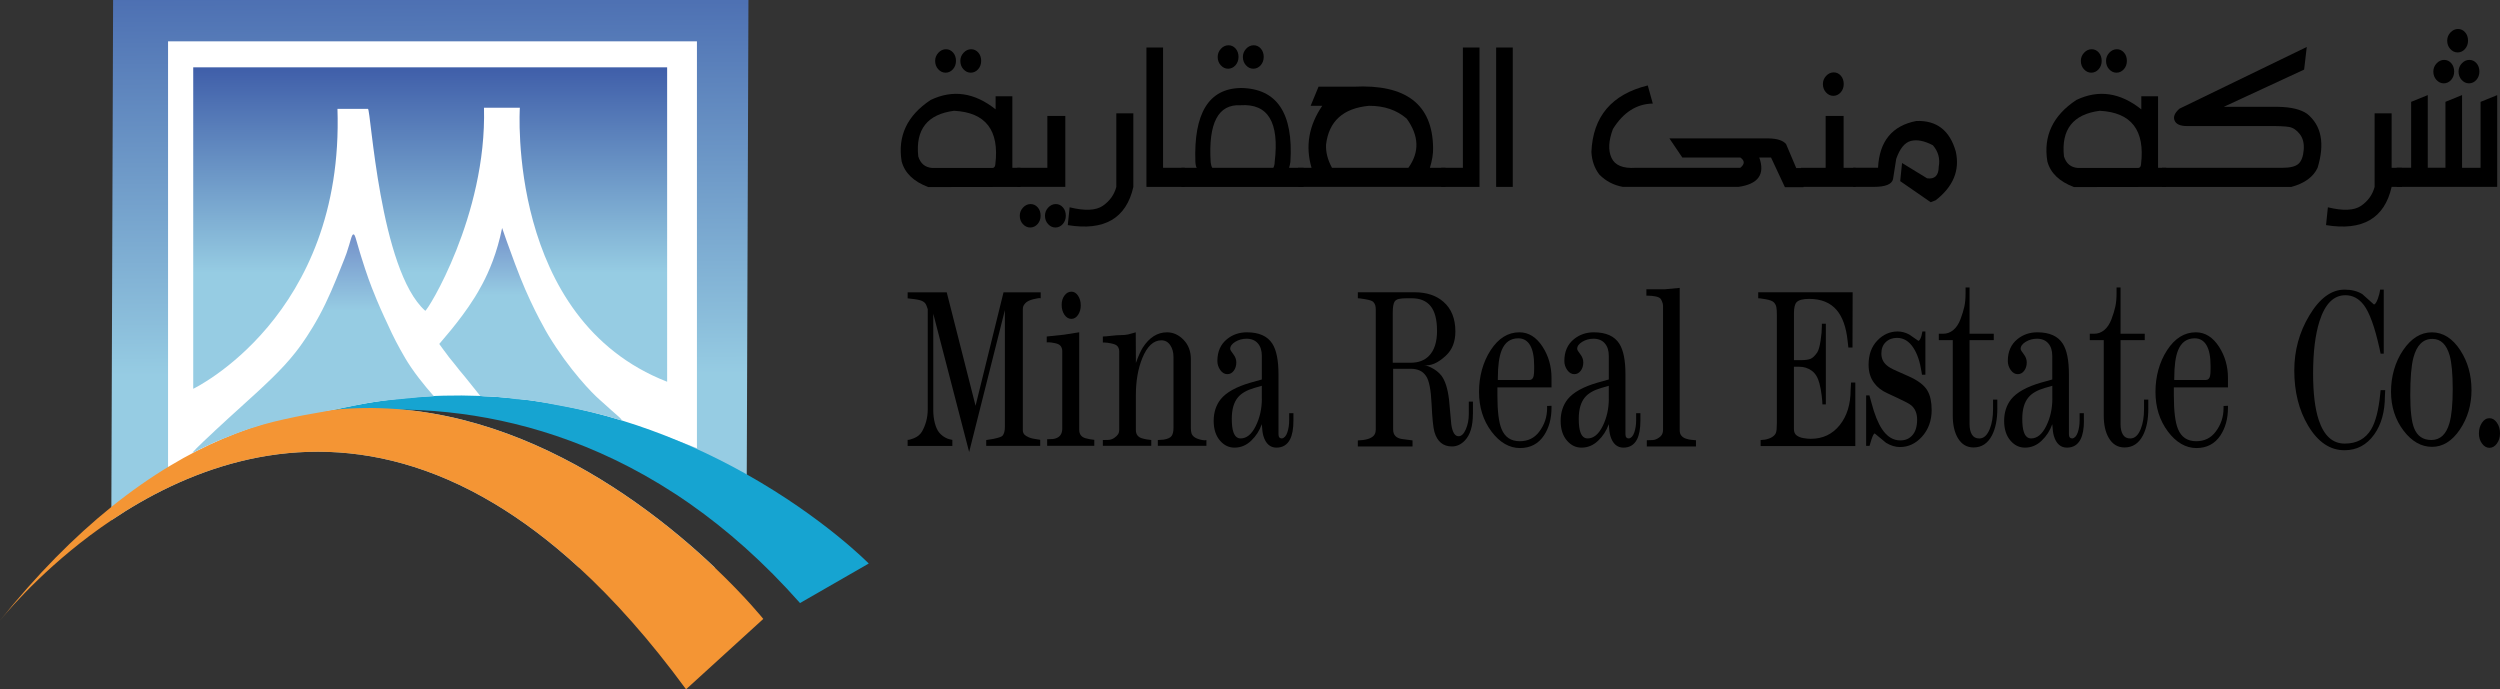
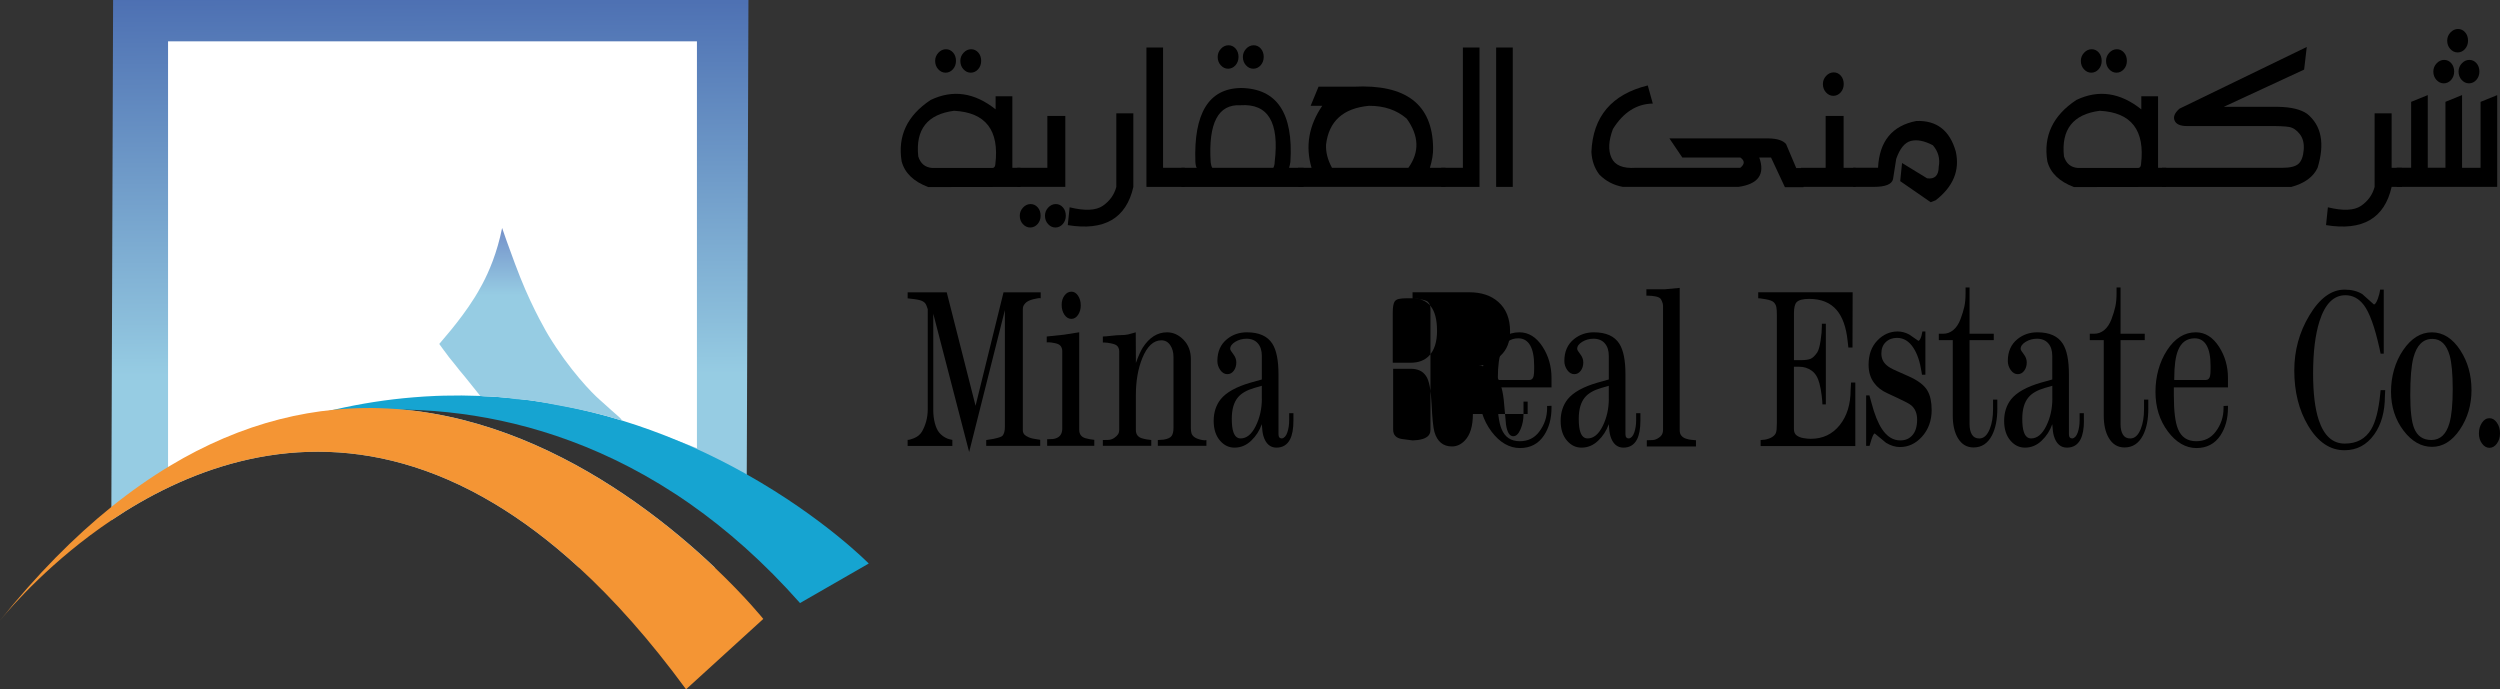
<svg xmlns="http://www.w3.org/2000/svg" xmlns:xlink="http://www.w3.org/1999/xlink" id="Layer_2" viewBox="0 0 1015.01 279.86">
  <rect x="0" y="0" width="1015.01" height="279.86" fill="#333333" stroke="none" />
  <defs>
    <linearGradient id="linear-gradient" x1="174.68" y1="152.04" x2="173.86" y2="-85.52" gradientUnits="userSpaceOnUse">
      <stop offset="0" stop-color="#96cce3" />
      <stop offset=".09" stop-color="#8bbedb" />
      <stop offset=".77" stop-color="#3f5ea9" />
    </linearGradient>
    <linearGradient id="linear-gradient-2" x1="174.66" y1="157.85" x2="174.66" y2="27.33" gradientUnits="userSpaceOnUse">
      <stop offset=".36" stop-color="#96cce3" />
      <stop offset=".44" stop-color="#8bbedb" />
      <stop offset="1" stop-color="#3f5ea9" />
    </linearGradient>
    <linearGradient id="linear-gradient-3" x1="127.19" y1="183.86" x2="127.19" y2="95.17" gradientUnits="userSpaceOnUse">
      <stop offset=".65" stop-color="#96cce3" />
      <stop offset="1" stop-color="#7490c9" />
    </linearGradient>
    <linearGradient id="linear-gradient-4" x1="215.37" y1="170.64" x2="215.37" y2="92.55" xlink:href="#linear-gradient-3" />
  </defs>
  <g id="Layer_1-2">
    <path d="m303.87,0l-.66,186.28-.03,6.34-.08,23.76c-7.46-6.69-14.97-12.62-22.46-17.87-22.36-15.66-44.6-25.27-65.13-30.94-12.39-3.44-24.15-5.43-34.96-6.47-1.18-.12-2.36-.22-3.51-.31l-.33-.03h0c-2.19,1.12-5.32,2.25-9.11,3.37h0c-2.17.64-4.54,1.27-7.09,1.89,1.06.07,2.11.16,3.16.26,1.7.15,3.4.35,5.08.56h0c34.73,4.4,65.35,20.21,89.13,36.98.02,0,.04.03.05.04,13.01,9.17,23.96,18.63,32.41,26.67l-55.39-.2c-11.61-10.64-23.06-19.18-34.28-25.89-50.53-30.26-96.33-23.57-131.51-6.91-8.67,4.1-16.68,8.8-23.97,13.72l.02-5.42L45.92,0h257.95Z" fill="url(#linear-gradient)" />
    <path d="m68.23,197.52V16.79h214.73v165.19c-25.61-10.34-89.21-31.68-160.88-9.56-21.64,6.68-39.59,15.95-53.84,25.09Z" fill="#fff" />
-     <path d="m78.45,157.85s61.35-29.28,58.56-113.64h12.39c1.16,0,4.74,65.53,23.24,81.96.65.52,25.02-38.5,23.86-82.42h14.56s-5.58,85.83,59.8,111.24V27.33H78.45v130.53Z" fill="url(#linear-gradient-2)" />
    <path d="m352.7,228.8l-27.89,16.04c-7.3-8.26-14.7-15.68-22.14-22.35-7.46-6.69-14.97-12.62-22.46-17.87-32.85-23-65.42-32.95-92.76-36.58-3.83-.5-7.56-.89-11.18-1.17h0c-2.14-.16-4.24-.29-6.3-.39-2.16-.1-4.26-.16-6.32-.19-26.84-.41-44.95,4.65-47.08,5.27,6.44-2.05,12.8-3.79,19.06-5.22,11.01-2.54,21.74-4.17,32.17-5.02h0c2.97-.25,5.92-.44,8.83-.56h.07c.11,0,.21,0,.32-.02,1.07-.04,2.14-.07,3.2-.1,38.72-1,72.67,8.36,99.98,20.43.15.06.29.13.44.2,7.96,3.52,15.36,7.3,22.14,11.1.14.07.27.15.41.24,31.43,17.71,49.51,36.17,49.51,36.17Z" fill="#16a4d1" />
    <path d="m309.91,251.28l-31.37,28.58c-14.71-20.08-29.28-36.4-43.6-49.51-11.61-10.64-23.06-19.18-34.28-25.89-50.53-30.26-96.33-23.57-131.51-6.91-8.67,4.1-16.68,8.8-23.97,13.72C21.17,227.41,5.08,245.75,0,251.91c15.12-18.83,30.24-34.01,45.19-46.07,8.04-6.47,16.03-12.04,23.96-16.79,3.54-2.13,7.07-4.09,10.58-5.9,3.71-1.9,7.4-3.63,11.08-5.2h0s0,0,0,0c15.33-6.54,30.32-10.19,44.81-11.6,8.46-.83,16.76-.89,24.85-.31h0c1.06.07,2.11.16,3.16.26,1.7.15,3.4.35,5.08.56h0c34.73,4.4,65.35,20.21,89.13,36.98.02,0,.04.03.05.04,13.01,9.17,23.96,18.63,32.41,26.67,12.56,11.94,19.59,20.73,19.59,20.73Z" fill="#f49534" />
-     <path d="m87.09,175.05c-7.34,6.82-9.02,8.62-8.87,8.79.06.06.33-.11.97-.46,1.44-.8,2.97-1.44,4.45-2.17,7.85-3.86,17.51-7.09,17.51-7.09,7.18-2.4,12.64-3.57,18.86-4.88,5.35-1.13,5.9-1.03,16.62-3.1,9.48-1.83,10.01-2.09,14.33-2.79,4.15-.67,8.48-1.04,17.12-1.86.09,0,2.87-.27,2.87-.27h0s5.23-.35,5.23-.35h0s-5.07-5.52-9.3-11.74c-1.86-2.74-3.03-4.83-4.42-7.32-2.57-4.62-4.29-8.39-6.51-13.25-1.06-2.32-1.91-4.19-3.02-6.86-1-2.39-2.86-6.89-4.78-12.76-1.38-4.22-2.01-6.35-2.01-6.35-1.7-5.68-1.99-7.43-2.63-7.44-.78,0-1.08,2.58-2.79,7.59-.41,1.21-1.1,2.92-2.48,6.35-2.42,6.03-5,12.44-8.68,19.21-3.55,6.54-6.95,11.27-8.37,13.17,0,0-.63.84-1.3,1.69-5.59,7.11-12.59,13.48-23.55,23.39-1.28,1.16-4.74,4.28-9.26,8.48Z" fill="url(#linear-gradient-3)" />
    <path d="m180.36,142.4s1.17,1.59,1.98,2.67c1.67,2.06,1.98,2.44,1.98,2.44.8,1,1.62,2.05,1.63,2.05,0,0-.03-.04-.03-.04,0,0,.61.78.61.78,0,0,2.32,2.79,2.32,2.79,4.05,5.05,6.2,7.73,6.2,7.73-9.71,0,.25,0,.25,0,.25,0,.47.06.52.08.54.13,3.58.12,3.83.12.51,0,1.33.07,2.96.21,1.65.14,3.99.39,6.91.81,1.66.09,3.42.24,5.27.46,1.92.23,3.73.53,5.42.85,0,0,0,0,0,0,0,0,0,0,0,0,0,0,8.24,1.51,12.67,2.4,3.58.72,6.13,1.35,10.15,2.32,2.31.56,3.24.83,3.83,1.01,1.46.44,2.71.81,2.71.81,2.37.72,2.71.83,2.79.7.21-.33-1.48-1.71-3.91-3.83-1.69-1.47-3.3-3.03-5-4.49-2.94-2.53-12.27-12.06-20.8-26.14,0,0-6.03-9.96-11.43-23.51-.87-2.17-3.09-7.92-5.58-14.95-.76-2.15-1.38-3.93-1.78-5.11-2.04,10.11-5.31,17.67-8.06,22.85-1.31,2.46-2.52,4.46-3.18,5.5-6.16,9.84-14.37,18.67-14.28,18.74,0,0,.04.01.04.01s-.04-.02-.04-.01c-.03.02.98,1.4,2,2.76Z" fill="url(#linear-gradient-4)" />
    <path d="m411.02,39.09v29.04h3.32v7.76l-37.45.06c-5.97-2.24-9.57-5.72-10.82-10.44-1.68-10.31,2.25-18.62,11.79-24.93,9-4.3,17.79-3.02,26.36,3.82v-5.31h6.8Zm-23.63,5.88c-10.89,1.41-15.75,7.59-14.57,18.54.89,2.89,2.77,4.45,5.63,4.68h24.59c.64-.08,1-.57,1.07-1.48,1.68-13.81-3.89-21.05-16.72-21.73Zm-6.46-16.86c.84.93,1.83,1.4,2.97,1.4s2.18-.47,3-1.4c.82-.93,1.23-2.06,1.23-3.39s-.39-2.5-1.18-3.39c-.79-.89-1.75-1.34-2.89-1.34s-2.21.48-3.08,1.43c-.87.95-1.31,2.05-1.31,3.31,0,1.33.42,2.46,1.26,3.39Zm10.23,0c.84.93,1.83,1.4,2.97,1.4s2.18-.47,3-1.4c.82-.93,1.23-2.06,1.23-3.39s-.39-2.5-1.18-3.39c-.79-.89-1.75-1.34-2.89-1.34s-2.21.48-3.08,1.43c-.88.95-1.31,2.05-1.31,3.31,0,1.33.42,2.46,1.26,3.39Z" />
    <path d="m413.01,68.12h12.22v-21.05h7.29v28.81h-19.5v-7.76Zm2.28,22.85c.84.93,1.83,1.4,2.97,1.4s2.18-.47,3-1.4c.82-.93,1.23-2.06,1.23-3.39s-.39-2.5-1.18-3.39c-.79-.89-1.75-1.34-2.89-1.34s-2.21.48-3.08,1.43c-.87.95-1.31,2.05-1.31,3.31,0,1.33.42,2.46,1.26,3.39Zm10.23,0c.84.93,1.83,1.4,2.97,1.4s2.18-.47,3-1.4c.82-.93,1.23-2.06,1.23-3.39s-.39-2.5-1.18-3.39-1.75-1.34-2.89-1.34-2.21.48-3.08,1.43c-.88.95-1.31,2.05-1.31,3.31,0,1.33.42,2.46,1.26,3.39Z" />
    <path d="m460.15,75.88c-2.89,12.78-11.77,17.95-26.63,15.52l.75-7.24c6.18,1.52,10.67,1.32,13.47-.6,2.8-1.92,4.64-4.48,5.49-7.67v-29.89h6.91v29.89Z" />
    <path d="m465.46,75.88V19.29h6.75v48.83h8.79v7.76h-15.54Z" />
    <path d="m503.76,35.72c14.68.19,21.39,10.19,20.15,30.01-.11.76-.29,1.56-.54,2.4h5.89v7.76h-49.61v-7.76h6.27c-.29-.23-.48-1.01-.59-2.34-.72-19.81,5.43-29.84,18.43-30.06Zm13.23,32.4c.36-.72.54-1.52.54-2.4,1.93-16.09-2.7-23.75-13.88-22.99-9.07-.49-13.11,7.23-12.11,23.16.11.95.32,1.69.64,2.23h24.81Zm-21.35-41.62c.84.93,1.83,1.4,2.97,1.4s2.18-.47,3-1.4c.82-.93,1.23-2.06,1.23-3.39s-.39-2.5-1.18-3.39c-.79-.89-1.75-1.34-2.89-1.34s-2.21.48-3.08,1.43-1.31,2.05-1.31,3.31c0,1.33.42,2.46,1.26,3.39Zm10.23,0c.84.93,1.83,1.4,2.97,1.4s2.18-.47,3-1.4c.82-.93,1.23-2.06,1.23-3.39s-.39-2.5-1.18-3.39c-.79-.89-1.75-1.34-2.89-1.34s-2.21.48-3.08,1.43c-.87.95-1.31,2.05-1.31,3.31,0,1.33.42,2.46,1.26,3.39Z" />
    <path d="m527.02,68.12h5.47c-2.57-8.75-1.12-17.13,4.34-25.16h-4.71l3.21-7.76h14.2c21.32-1.1,32.09,7.17,32.31,24.82.07,2.32-.36,5.02-1.29,8.1h6.32v7.76h-59.85v-7.76Zm28.77-25.16c-10.47.99-16.27,6.24-17.41,15.75-.14,3.08.66,6.22,2.41,9.41h31.02c4.57-6.35,4.34-13.01-.7-19.97-4.07-3.5-9.18-5.23-15.32-5.19Z" />
    <path d="m585.15,75.88v-7.76h8.79V19.29h6.75v56.59h-15.54Z" />
    <path d="m607.44,75.88V19.29h6.75v56.59h-6.75Z" />
    <path d="m714.27,63.96c2.43,6.81-.39,10.78-8.47,11.92h-46.88c-3.79-.68-6.98-2.36-9.59-5.02-1.96-2.59-3.04-5.65-3.21-9.19.61-14.38,8.23-23.37,22.88-26.98l2.04,7.36c-6.57.11-11.97,3.56-16.18,10.33-1.79,4.75-1.98,8.65-.59,11.7,1.39,3.04,4.66,4.39,9.8,4.05h42.49c1.86-1.48,1.87-2.87.05-4.17h-23.57l-5.25-7.76h40.45c3.36.08,5.66.84,6.91,2.28l4.13,9.75h2.95v7.76h-7.55l-5.63-12.04h-4.77Z" />
    <path d="m731.15,68.12h10.07v-21.05h7.29v21.05h4.88v7.76h-22.23v-7.76Zm10.21-30.61c.84.93,1.83,1.4,2.97,1.4s2.18-.47,3-1.4,1.23-2.06,1.23-3.39-.39-2.5-1.18-3.39-1.75-1.34-2.89-1.34-2.21.48-3.08,1.43c-.88.95-1.31,2.05-1.31,3.31,0,1.33.42,2.46,1.26,3.39Z" />
    <path d="m762.49,68.12c.54-10.76,5.71-17.1,15.54-19,8.25-.31,13.59,3.82,16.02,12.38,1.71,7.64-1,14.24-8.14,19.8l-2.04.8-12.38-8.56.75-7.36,10.18,6.22c3.11.42,4.68-1.14,4.71-4.68.61-3.27-.18-6.18-2.36-8.73-3.47-1.83-6.45-2.41-8.95-1.77-2.5.65-4.48,3.08-5.95,7.3l-1.29,8.21c-.5,2.09-3.09,3.14-7.77,3.14h-8.41v-7.76h10.07Z" />
    <path d="m876.18,39.09v29.04h3.32v7.76l-37.45.06c-5.97-2.24-9.57-5.72-10.82-10.44-1.68-10.31,2.25-18.62,11.79-24.93,9-4.3,17.79-3.02,26.36,3.82v-5.31h6.8Zm-23.63,5.88c-10.89,1.41-15.75,7.59-14.57,18.54.89,2.89,2.77,4.45,5.62,4.68h24.59c.64-.08,1-.57,1.07-1.48,1.68-13.81-3.89-21.05-16.72-21.73Zm-6.46-16.86c.84.93,1.83,1.4,2.97,1.4s2.18-.47,3-1.4c.82-.93,1.23-2.06,1.23-3.39s-.39-2.5-1.18-3.39-1.75-1.34-2.89-1.34-2.21.48-3.08,1.43c-.88.95-1.31,2.05-1.31,3.31,0,1.33.42,2.46,1.26,3.39Zm10.23,0c.84.93,1.83,1.4,2.97,1.4s2.18-.47,3-1.4c.82-.93,1.23-2.06,1.23-3.39s-.39-2.5-1.18-3.39c-.79-.89-1.75-1.34-2.89-1.34s-2.21.48-3.08,1.43c-.88.95-1.31,2.05-1.31,3.31,0,1.33.42,2.46,1.26,3.39Z" />
    <path d="m936.56,19.06l-1.07,9.19-32.63,15.12h22.02c5.29.08,9.23,1.03,11.84,2.85,5.82,4.75,7.23,12.06,4.23,21.91-1.75,3.73-5.3,6.31-10.66,7.76h-52.51v-7.76h48.81c3.25,0,5.47-.55,6.64-1.66,1.18-1.1,1.88-2.98,2.09-5.62s-.32-4.78-1.61-6.42-2.72-2.6-4.31-2.88c-1.59-.28-4.55-.41-8.87-.37h-32.58c-2.75,0-4.44-.75-5.06-2.25-.63-1.5.04-3.11,2.01-4.82l51.65-25.04Z" />
    <path d="m975.19,75.88h-4.18c-2.89,12.78-11.77,17.95-26.63,15.52l.75-7.24c6.18,1.52,10.67,1.32,13.48-.6,2.8-1.92,4.63-4.48,5.49-7.67v-29.89h6.91v22.13h4.18v7.76Z" />
    <path d="m999.62,68.12h7.5v-26.76l6.75-2.74v37.25h-40.83v-7.76h5.89v-26.76l6.75-2.74v29.49h7.18v-26.76l6.75-2.74v29.49Zm-10.42-35.68c.84.93,1.83,1.4,2.97,1.4s2.18-.47,3-1.4c.82-.93,1.23-2.06,1.23-3.39s-.39-2.5-1.18-3.39c-.79-.89-1.75-1.34-2.89-1.34s-2.21.48-3.08,1.43c-.87.95-1.31,2.05-1.31,3.31,0,1.33.42,2.46,1.26,3.39Zm5.63-12.55c.84.93,1.83,1.4,2.97,1.4s2.18-.47,3-1.4,1.23-2.06,1.23-3.39-.39-2.5-1.18-3.39c-.79-.89-1.75-1.34-2.89-1.34s-2.21.48-3.08,1.43c-.88.95-1.31,2.05-1.31,3.31,0,1.33.42,2.46,1.26,3.39Zm4.61,12.55c.84.93,1.83,1.4,2.97,1.4s2.18-.47,3-1.4c.82-.93,1.23-2.06,1.23-3.39s-.39-2.5-1.18-3.39c-.79-.89-1.75-1.34-2.89-1.34s-2.21.48-3.08,1.43c-.88.95-1.31,2.05-1.31,3.31,0,1.33.42,2.46,1.26,3.39Z" />
    <path d="m422.49,121.1c-.31-.16-1.28-.04-2.92.37-1.64.41-2.77.99-3.38,1.74-.39.43-.64.83-.75,1.18-.12.35-.17.77-.17,1.26v49.03c0,.76.25,1.38.75,1.87.35.33.91.66,1.71,1.02.79.35,2.01.64,3.67.85.23,0,.54.05.93.16v2.44h-21.92v-2.36c1.31-.22,2.31-.38,3.01-.49,2.08-.43,3.3-.87,3.64-1.3.62-.76.93-1.95.93-3.58v-47.39l-14.51,57.62-14.57-56.15v39.12c0,1.89.21,3.65.64,5.28.42,1.62,1,2.9,1.73,3.82.93,1.14,2.08,1.97,3.47,2.52.46.16,1.1.33,1.91.49v2.44h-18.16v-2.44c.58,0,1.41-.22,2.49-.65,1.5-.59,2.61-1.5,3.33-2.72.71-1.22,1.28-2.6,1.71-4.14.42-1.54.64-3.21.64-4.99v-40.59c-.39-1.14-.64-1.79-.76-1.95-.31-.59-.86-1.07-1.66-1.42-.8-.35-2.26-.64-4.4-.85-.31,0-.76-.05-1.34-.16v-2.43h15.87l11.7,46.05,11.35-46.05h15.09v2.43Z" />
    <path d="m444.29,181.01h-19.14v-2.68c.66,0,1.37-.03,2.14-.08.77-.05,1.5-.27,2.2-.65,1.19-.71,1.79-1.9,1.79-3.58v-31.54c0-.49-.1-.95-.29-1.38-.19-.43-.41-.73-.64-.89-.35-.38-1.04-.68-2.08-.9-1.04-.22-1.89-.33-2.54-.33h-.52s-.12.03-.23.08v-2.44l6.94-.73,6.25-.98v39.59c0,1.79.85,2.93,2.54,3.42.54.16,1.14.3,1.79.41.66.11,1.25.19,1.79.24v2.44Zm-5.49-57.07c0,1.52-.37,2.82-1.1,3.9-.73,1.08-1.64,1.63-2.72,1.63s-2.05-.56-2.81-1.67c-.75-1.11-1.13-2.45-1.13-4.02s.39-2.79,1.16-3.82c.77-1.03,1.71-1.54,2.83-1.54,1.04,0,1.93.54,2.66,1.63.73,1.08,1.1,2.39,1.1,3.9Z" />
    <path d="m489.8,181.01h-19.72v-2.36c1.04-.05,1.83-.11,2.37-.16,1.66-.27,2.74-.77,3.24-1.51.5-.73.75-1.8.75-3.22v-28.83c0-1.9-.44-3.5-1.33-4.81-.89-1.3-2.08-1.95-3.59-1.95-3.2,0-5.78,2.42-7.75,7.25-1.73,4.29-2.6,9.28-2.6,14.98v14.17c0,.92.21,1.66.64,2.2.42.54.99.92,1.71,1.14.71.22,1.4.38,2.05.49.66.11,1.27.19,1.85.24v2.36h-19.66v-2.35c.46,0,1.17-.01,2.11-.04.94-.03,1.78-.3,2.52-.81.73-.51,1.25-1.01,1.56-1.5.31-.49.46-1.13.46-1.95v-31.72c0-.49-.1-.95-.29-1.38-.19-.43-.4-.73-.64-.89-.39-.38-1.16-.69-2.31-.93-1.16-.24-2.12-.37-2.89-.37h-.52v-2.44c.65,0,1.78-.09,3.4-.28,1.61-.19,2.9-.28,3.86-.28,1.15,0,2.17-.09,3.05-.28,1.27-.38,2.28-.66,3.05-.85l.06,12.44c1-2.78,1.93-4.85,2.78-6.22,2.67-4.14,5.95-6.22,9.86-6.22,2.51,0,4.75,1.02,6.72,3.05,1.97,2.04,2.96,4.66,2.96,7.86v28.01c0,.82.09,1.51.26,2.08.17.57.55,1.07,1.13,1.51.58.43,1.41.79,2.49,1.06s1.89.33,2.43.16v2.36Z" />
    <path d="m525.14,170.77c0,3.31-.47,5.85-1.39,7.64-1.16,2.22-3,3.33-5.52,3.33s-4.36-1.59-5.29-4.76c-.31-1.04-.52-2.62-.64-4.76-.92,2.6-2.36,4.84-4.32,6.71s-4.21,2.81-6.75,2.81c-2.27,0-4.21-.92-5.82-2.76-1.77-2-2.65-4.71-2.65-8.11s.95-6.38,2.84-8.77c2.28-2.81,6.3-5.06,12.07-6.73l4.64-1.3v-9.57c0-2.16-.54-3.87-1.63-5.11-1.08-1.24-2.61-1.87-4.59-1.87-1.67,0-3.19.42-4.56,1.25-1.38.84-2.06,1.79-2.06,2.87,0,.38.41,1.09,1.24,2.14.83,1.05,1.24,2.17,1.24,3.35,0,1.35-.35,2.48-1.04,3.4-.69.92-1.56,1.38-2.6,1.38-1.12,0-2.07-.55-2.86-1.66-.79-1.11-1.19-2.33-1.19-3.68,0-3.83,1.31-6.79,3.93-8.9,2.27-1.83,4.95-2.75,8.04-2.75,4.93,0,8.39,1.54,10.35,4.63,1.66,2.6,2.49,6.75,2.49,12.44v24.31c0,1.14.46,1.71,1.39,1.71.96-.16,1.7-.98,2.2-2.44s.75-3.12.75-4.96v-2.85h1.73v3.01Zm-12.84-8.92v-5.22l-3.12.9c-2.97.87-5.15,2.12-6.53,3.75-1.7,2.01-2.54,4.92-2.54,8.73,0,2.34.21,4.14.64,5.38.58,1.74,1.56,2.61,2.95,2.61,2.43,0,4.47-1.67,6.13-5.02,1.66-3.35,2.49-7.06,2.49-11.14Z" />
-     <path d="m598,168.09c0,4.88-1.08,8.46-3.24,10.73-1.54,1.63-3.3,2.44-5.26,2.44-3.58,0-5.96-1.96-7.11-5.87-.5-1.74-.89-5.53-1.16-11.37-.27-5.84-1.02-9.63-2.26-11.37-.69-1.03-1.56-1.78-2.6-2.24-1.04-.46-2.26-.69-3.64-.69h-7.11v24.66c0,1.15.31,2.04.93,2.66.62.63,1.48,1.02,2.6,1.19l4.34.57v2.46h-22.21v-2.45c.93-.05,1.64-.11,2.14-.16,1.54-.22,2.68-.57,3.41-1.06,1.16-.65,1.74-1.71,1.74-3.18v-48.74c0-.65-.07-1.22-.2-1.71-.14-.49-.41-.95-.82-1.39-.41-.43-1.52-.8-3.32-1.1-1.81-.3-2.79-.42-2.94-.37v-2.44h23.02c4.91,0,8.83,1.3,11.77,3.9,3.21,2.81,4.81,6.82,4.81,12.02,0,4.17-1.29,7.44-3.87,9.82-3.24,3.03-6.23,4.3-8.96,3.82.85.11,1.77.41,2.78.9,1.81.87,3.26,1.98,4.34,3.34,1.54,2.01,2.58,5.23,3.12,9.68.31,3.42.62,6.81.93,10.17.46,3.2,1.45,4.8,2.95,4.8,1.16,0,2.14-.94,2.95-2.81.81-1.87,1.21-3.91,1.21-6.14v-5.12h1.68v5.04Zm-14.57-33.9c0-4.44-.86-7.74-2.57-9.88-1.72-2.14-4.27-3.21-7.66-3.21h-2.14c-1.31,0-2.37.09-3.18.28-.81.19-1.39.58-1.73,1.18-.19.33-.36.84-.49,1.54-.14.71-.2,1.74-.2,3.09v20.08h7.29c3.12,0,5.59-.92,7.4-2.77,2.2-2.22,3.3-5.66,3.3-10.32Z" />
+     <path d="m598,168.09c0,4.88-1.08,8.46-3.24,10.73-1.54,1.63-3.3,2.44-5.26,2.44-3.58,0-5.96-1.96-7.11-5.87-.5-1.74-.89-5.53-1.16-11.37-.27-5.84-1.02-9.63-2.26-11.37-.69-1.03-1.56-1.78-2.6-2.24-1.04-.46-2.26-.69-3.64-.69h-7.11v24.66c0,1.15.31,2.04.93,2.66.62.63,1.48,1.02,2.6,1.19l4.34.57v2.46v-2.45c.93-.05,1.64-.11,2.14-.16,1.54-.22,2.68-.57,3.41-1.06,1.16-.65,1.74-1.71,1.74-3.18v-48.74c0-.65-.07-1.22-.2-1.71-.14-.49-.41-.95-.82-1.39-.41-.43-1.52-.8-3.32-1.1-1.81-.3-2.79-.42-2.94-.37v-2.44h23.02c4.91,0,8.83,1.3,11.77,3.9,3.21,2.81,4.81,6.82,4.81,12.02,0,4.17-1.29,7.44-3.87,9.82-3.24,3.03-6.23,4.3-8.96,3.82.85.11,1.77.41,2.78.9,1.81.87,3.26,1.98,4.34,3.34,1.54,2.01,2.58,5.23,3.12,9.68.31,3.42.62,6.81.93,10.17.46,3.2,1.45,4.8,2.95,4.8,1.16,0,2.14-.94,2.95-2.81.81-1.87,1.21-3.91,1.21-6.14v-5.12h1.68v5.04Zm-14.57-33.9c0-4.44-.86-7.74-2.57-9.88-1.72-2.14-4.27-3.21-7.66-3.21h-2.14c-1.31,0-2.37.09-3.18.28-.81.19-1.39.58-1.73,1.18-.19.33-.36.84-.49,1.54-.14.71-.2,1.74-.2,3.09v20.08h7.29c3.12,0,5.59-.92,7.4-2.77,2.2-2.22,3.3-5.66,3.3-10.32Z" />
    <path d="m629.92,165.57c0,4.39-1.02,8.13-3.06,11.22-2.28,3.41-5.53,5.12-9.77,5.12s-8.21-2.24-11.57-6.74-5.03-9.85-5.03-16.07,1.57-12.08,4.72-16.92c3.15-4.84,7.04-7.26,11.68-7.26,3.75,0,6.89,1.97,9.44,5.91,2.39,3.73,3.59,7.94,3.59,12.64v3.81h-21.97v3.33c0,6.34.56,10.87,1.68,13.57,1.35,3.31,3.82,4.96,7.4,4.96,3.32,0,5.94-1.27,7.86-3.82,2.16-2.82,3.24-6.02,3.24-9.59v-.9l1.79-.08v.81Zm-7.05-16.1v-.98c0-3.68-.55-6.46-1.65-8.33-1.1-1.87-2.7-2.8-4.79-2.8-3.17,0-5.42,1.6-6.73,4.8-1.05,2.55-1.57,6.34-1.57,11.38v.73h12.84c.85,0,1.41-.51,1.68-1.54.15-.6.23-1.68.23-3.25Z" />
    <path d="m666.01,170.77c0,3.31-.47,5.85-1.39,7.64-1.16,2.22-3,3.33-5.52,3.33s-4.36-1.59-5.29-4.76c-.31-1.04-.52-2.62-.64-4.76-.92,2.6-2.36,4.84-4.32,6.71s-4.21,2.81-6.75,2.81c-2.27,0-4.21-.92-5.82-2.76-1.77-2-2.65-4.71-2.65-8.11s.95-6.38,2.84-8.77c2.28-2.81,6.3-5.06,12.07-6.73l4.64-1.3v-9.57c0-2.16-.54-3.87-1.63-5.11-1.08-1.24-2.61-1.87-4.59-1.87-1.67,0-3.19.42-4.56,1.25-1.38.84-2.06,1.79-2.06,2.87,0,.38.41,1.09,1.24,2.14.83,1.05,1.24,2.17,1.24,3.35,0,1.35-.35,2.48-1.04,3.4-.69.92-1.56,1.38-2.6,1.38-1.12,0-2.07-.55-2.86-1.66-.79-1.11-1.19-2.33-1.19-3.68,0-3.83,1.31-6.79,3.93-8.9,2.27-1.83,4.95-2.75,8.04-2.75,4.93,0,8.39,1.54,10.35,4.63,1.66,2.6,2.49,6.75,2.49,12.44v24.31c0,1.14.46,1.71,1.39,1.71.96-.16,1.7-.98,2.2-2.44s.75-3.12.75-4.96v-2.85h1.73v3.01Zm-12.84-8.92v-5.22l-3.12.9c-2.97.87-5.15,2.12-6.53,3.75-1.7,2.01-2.54,4.92-2.54,8.73,0,2.34.21,4.14.64,5.38.58,1.74,1.56,2.61,2.95,2.61,2.43,0,4.47-1.67,6.13-5.02,1.66-3.35,2.49-7.06,2.49-11.14Z" />
    <path d="m688.56,181.26h-19.95v-2.52c.77,0,1.57-.03,2.4-.08.83-.05,1.63-.35,2.4-.89.5-.33.85-.62,1.04-.9.5-.6.75-1.38.75-2.36v-50.4c0-.49-.14-1.06-.41-1.71s-.5-1.06-.69-1.22c-.39-.38-1.06-.66-2.02-.85-.96-.19-1.91-.28-2.83-.28h-.81v-2.6h7.4l6.13-.57v57.87c0,.87.22,1.57.67,2.12.44.54,1.06.95,1.85,1.22.79.27,1.57.43,2.34.49.77.05,1.35.11,1.74.16v2.52Z" />
    <path d="m753.28,181.1h-38.46v-2.44c.73-.05,1.31-.11,1.73-.16,1.19-.22,2.18-.57,2.95-1.06.77-.49,1.28-1.06,1.53-1.71s.38-1.92.38-3.82v-43.98c0-1.41-.07-2.48-.2-3.21-.14-.73-.47-1.38-1.01-1.95-.54-.57-1.7-1-3.47-1.3s-2.74-.42-2.89-.37v-2.44h38.34l-.06,22.44h-1.68l-.29-2.6c-.58-5.64-2.08-9.86-4.51-12.68-2.58-2.98-6.28-4.47-11.1-4.47-2.58,0-4.3.46-5.15,1.38-.69.76-1.04,2.25-1.04,4.47v19.02h2.83c1.81,0,3.14-.19,3.99-.57.85-.38,1.73-1.25,2.66-2.6.54-.87.98-2.44,1.33-4.71.35-2.28.52-4.23.52-5.85v-1.06h1.62v32.76h-1.39c0-.76-.11-2-.32-3.74-.21-1.73-.51-3.33-.9-4.8-.62-2.38-1.67-4.11-3.15-5.16-1.49-1.06-3.17-1.59-5.06-1.59h-2.14v25.28c0,1.19.36,2.06,1.1,2.6.73.54,1.65.91,2.75,1.1,1.1.19,2.09.28,2.98.28,4.86,0,8.77-1.84,11.74-5.53s4.45-8.48,4.45-14.39l.17-2.93h1.73v25.77Z" />
    <path d="m784.27,166.38c0,4.39-1.33,8.05-3.99,10.97-2.51,2.76-5.47,4.15-8.91,4.15-1.85,0-3.72-.57-5.61-1.71-1.54-1.25-3.09-2.52-4.63-3.82-.35.05-.79.89-1.33,2.52-.16.54-.4,1.38-.75,2.52h-1.39v-20.49h1.33l.81,2.93c1.23,4.71,2.66,8.29,4.28,10.73,2.04,3.09,4.53,4.63,7.46,4.63,2.08,0,3.74-.73,4.97-2.19s1.85-3.55,1.85-6.26c0-2.49-.79-4.42-2.37-5.77-.69-.6-2.39-1.52-5.09-2.77l-4.68-2.19c-2.28-1.03-4.05-2.41-5.32-4.15-1.5-2-2.25-4.47-2.25-7.4,0-4.07,1.17-7.33,3.53-9.8,2.35-2.47,5.11-3.7,8.27-3.7,1.58,0,3.14.41,4.68,1.22,1.23.87,2.49,1.74,3.76,2.6.46-.16.87-.83,1.21-1.99.12-.39.25-1,.4-1.83h1.21v17.56h-1.39l-.17-1.14c-.62-4.06-1.7-7.29-3.24-9.67-1.77-2.77-4.01-4.15-6.71-4.15-1.85,0-3.37.57-4.57,1.71-1.19,1.14-1.79,2.68-1.79,4.63s.69,3.47,2.08,4.72c.81.76,2.23,1.57,4.28,2.44l4.39,1.95c4.01,1.74,6.67,3.74,7.98,6.02,1.12,1.95,1.68,4.52,1.68,7.72Z" />
    <path d="m810.93,165.81c0,4.5-.73,8.16-2.2,10.98-1.7,3.25-4.18,4.88-7.46,4.88-2.78,0-4.91-1.3-6.42-3.9-1.35-2.33-2.02-5.34-2.02-9.02v-30.65h-5.67v-2.6h1.79c1.54,0,2.92-.51,4.14-1.54,1.21-1.03,2.18-2.49,2.89-4.39.71-1.9,1.23-3.6,1.56-5.12.33-1.52.49-3.33.49-5.45v-2.28h1.62v18.78h9.83v2.6h-9.83v34.14c0,1.74.32,3.13.95,4.19.63,1.06,1.64,1.59,3.02,1.59,1.8,0,3.22-1.3,4.25-3.9.88-2.22,1.32-4.9,1.32-8.05v-3.82h1.73v3.58Z" />
    <path d="m846.09,170.77c0,3.31-.47,5.85-1.4,7.64-1.16,2.22-3,3.33-5.52,3.33s-4.36-1.59-5.29-4.76c-.31-1.04-.52-2.62-.64-4.76-.92,2.6-2.36,4.84-4.33,6.71s-4.21,2.81-6.75,2.81c-2.27,0-4.21-.92-5.82-2.76-1.77-2-2.65-4.71-2.65-8.11s.95-6.38,2.84-8.77c2.28-2.81,6.3-5.06,12.06-6.73l4.64-1.3v-9.57c0-2.16-.54-3.87-1.63-5.11-1.08-1.24-2.61-1.87-4.59-1.87-1.66,0-3.19.42-4.56,1.25-1.38.84-2.06,1.79-2.06,2.87,0,.38.41,1.09,1.24,2.14.83,1.05,1.24,2.17,1.24,3.35,0,1.35-.35,2.48-1.04,3.4-.69.92-1.56,1.38-2.6,1.38-1.12,0-2.07-.55-2.86-1.66-.79-1.11-1.19-2.33-1.19-3.68,0-3.83,1.31-6.79,3.93-8.9,2.27-1.83,4.95-2.75,8.04-2.75,4.94,0,8.39,1.54,10.35,4.63,1.66,2.6,2.49,6.75,2.49,12.44v24.31c0,1.14.46,1.71,1.39,1.71.96-.16,1.7-.98,2.2-2.44.5-1.46.75-3.12.75-4.96v-2.85h1.73v3.01Zm-12.84-8.92v-5.22l-3.12.9c-2.97.87-5.15,2.12-6.53,3.75-1.7,2.01-2.55,4.92-2.55,8.73,0,2.34.21,4.14.64,5.38.58,1.74,1.56,2.61,2.95,2.61,2.43,0,4.47-1.67,6.13-5.02,1.66-3.35,2.49-7.06,2.49-11.14Z" />
    <path d="m872.23,165.81c0,4.5-.73,8.16-2.2,10.98-1.7,3.25-4.18,4.88-7.46,4.88-2.78,0-4.91-1.3-6.42-3.9-1.35-2.33-2.02-5.34-2.02-9.02v-30.65h-5.67v-2.6h1.79c1.54,0,2.92-.51,4.14-1.54,1.21-1.03,2.18-2.49,2.89-4.39.71-1.9,1.23-3.6,1.56-5.12.33-1.52.49-3.33.49-5.45v-2.28h1.62v18.78h9.83v2.6h-9.83v34.14c0,1.74.32,3.13.95,4.19.63,1.06,1.64,1.59,3.02,1.59,1.8,0,3.22-1.3,4.25-3.9.88-2.22,1.32-4.9,1.32-8.05v-3.82h1.73v3.58Z" />
    <path d="m904.56,165.57c0,4.39-1.02,8.13-3.06,11.22-2.27,3.41-5.53,5.12-9.77,5.12s-8.21-2.24-11.57-6.74-5.03-9.85-5.03-16.07,1.57-12.08,4.72-16.92c3.15-4.84,7.04-7.26,11.68-7.26,3.75,0,6.9,1.97,9.44,5.91,2.39,3.73,3.59,7.94,3.59,12.64v3.81h-21.97v3.33c0,6.34.56,10.87,1.68,13.57,1.35,3.31,3.82,4.96,7.4,4.96,3.31,0,5.94-1.27,7.86-3.82,2.16-2.82,3.24-6.02,3.24-9.59v-.9l1.79-.08v.81Zm-7.06-16.1v-.98c0-3.68-.55-6.46-1.65-8.33-1.1-1.87-2.7-2.8-4.79-2.8-3.17,0-5.42,1.6-6.73,4.8-1.05,2.55-1.57,6.34-1.57,11.38v.73h12.84c.85,0,1.41-.51,1.68-1.54.15-.6.23-1.68.23-3.25Z" />
    <path d="m968.4,158.41l-.12,2.43c0,6.32-1.45,11.51-4.34,15.56-3.04,4.27-7.07,6.4-12.09,6.4-5.86,0-10.78-3.33-14.75-9.99-3.74-6.28-5.61-13.75-5.61-22.41,0-8.06,2.02-15.48,6.07-22.25,4.2-7.04,8.98-10.56,14.34-10.56,2.81,0,5.2.6,7.17,1.79,1.58,1.41,3.16,2.82,4.74,4.23.5,0,1.04-.79,1.62-2.36.46-1.3.77-2.52.93-3.66h1.45v26.01h-1.27l-.46-2.2c-1.93-8.67-4.05-14.52-6.36-17.56-2.04-2.66-4.53-3.98-7.46-3.98-4.78,0-8.29,3.52-10.53,10.55-1.73,5.47-2.6,12.56-2.6,21.27,0,8.01.77,14.31,2.31,18.92,2.12,6.33,5.63,9.5,10.53,9.5s8.44-1.94,10.76-5.83c1.77-3.02,2.99-7.75,3.64-14.17l.17-1.7h1.85Z" />
    <path d="m1003.44,158.33c0,6.07-1.58,11.43-4.74,16.1-3.16,4.66-6.92,6.99-11.28,6.99s-8.19-2.17-11.51-6.5c-3.43-4.5-5.15-9.81-5.15-15.93s1.64-12,4.92-16.83c3.28-4.82,7.17-7.23,11.68-7.23s8.4,2.44,11.56,7.32c3.01,4.66,4.51,10.03,4.51,16.1Zm-7.63-.33c0-6.12-.41-10.65-1.21-13.58-1.27-4.55-3.62-6.83-7.06-6.83-3.78,0-6.34,2.55-7.69,7.64-.85,3.25-1.27,8.32-1.27,15.2,0,6.34.52,10.81,1.56,13.41,1.27,3.2,3.6,4.8,7,4.8,3.59,0,6.03-2.28,7.34-6.83.89-3.09,1.33-7.7,1.33-13.82Z" />
    <path d="m1015.01,175.93c0,1.64-.42,3.03-1.27,4.17-.85,1.15-1.85,1.72-3.01,1.72s-2.16-.57-3.01-1.72c-.85-1.15-1.27-2.51-1.27-4.09,0-1.69.41-3.15,1.24-4.38.83-1.23,1.84-1.84,3.04-1.84s2.16.6,3.01,1.8c.85,1.2,1.27,2.65,1.27,4.34Z" />
  </g>
</svg>